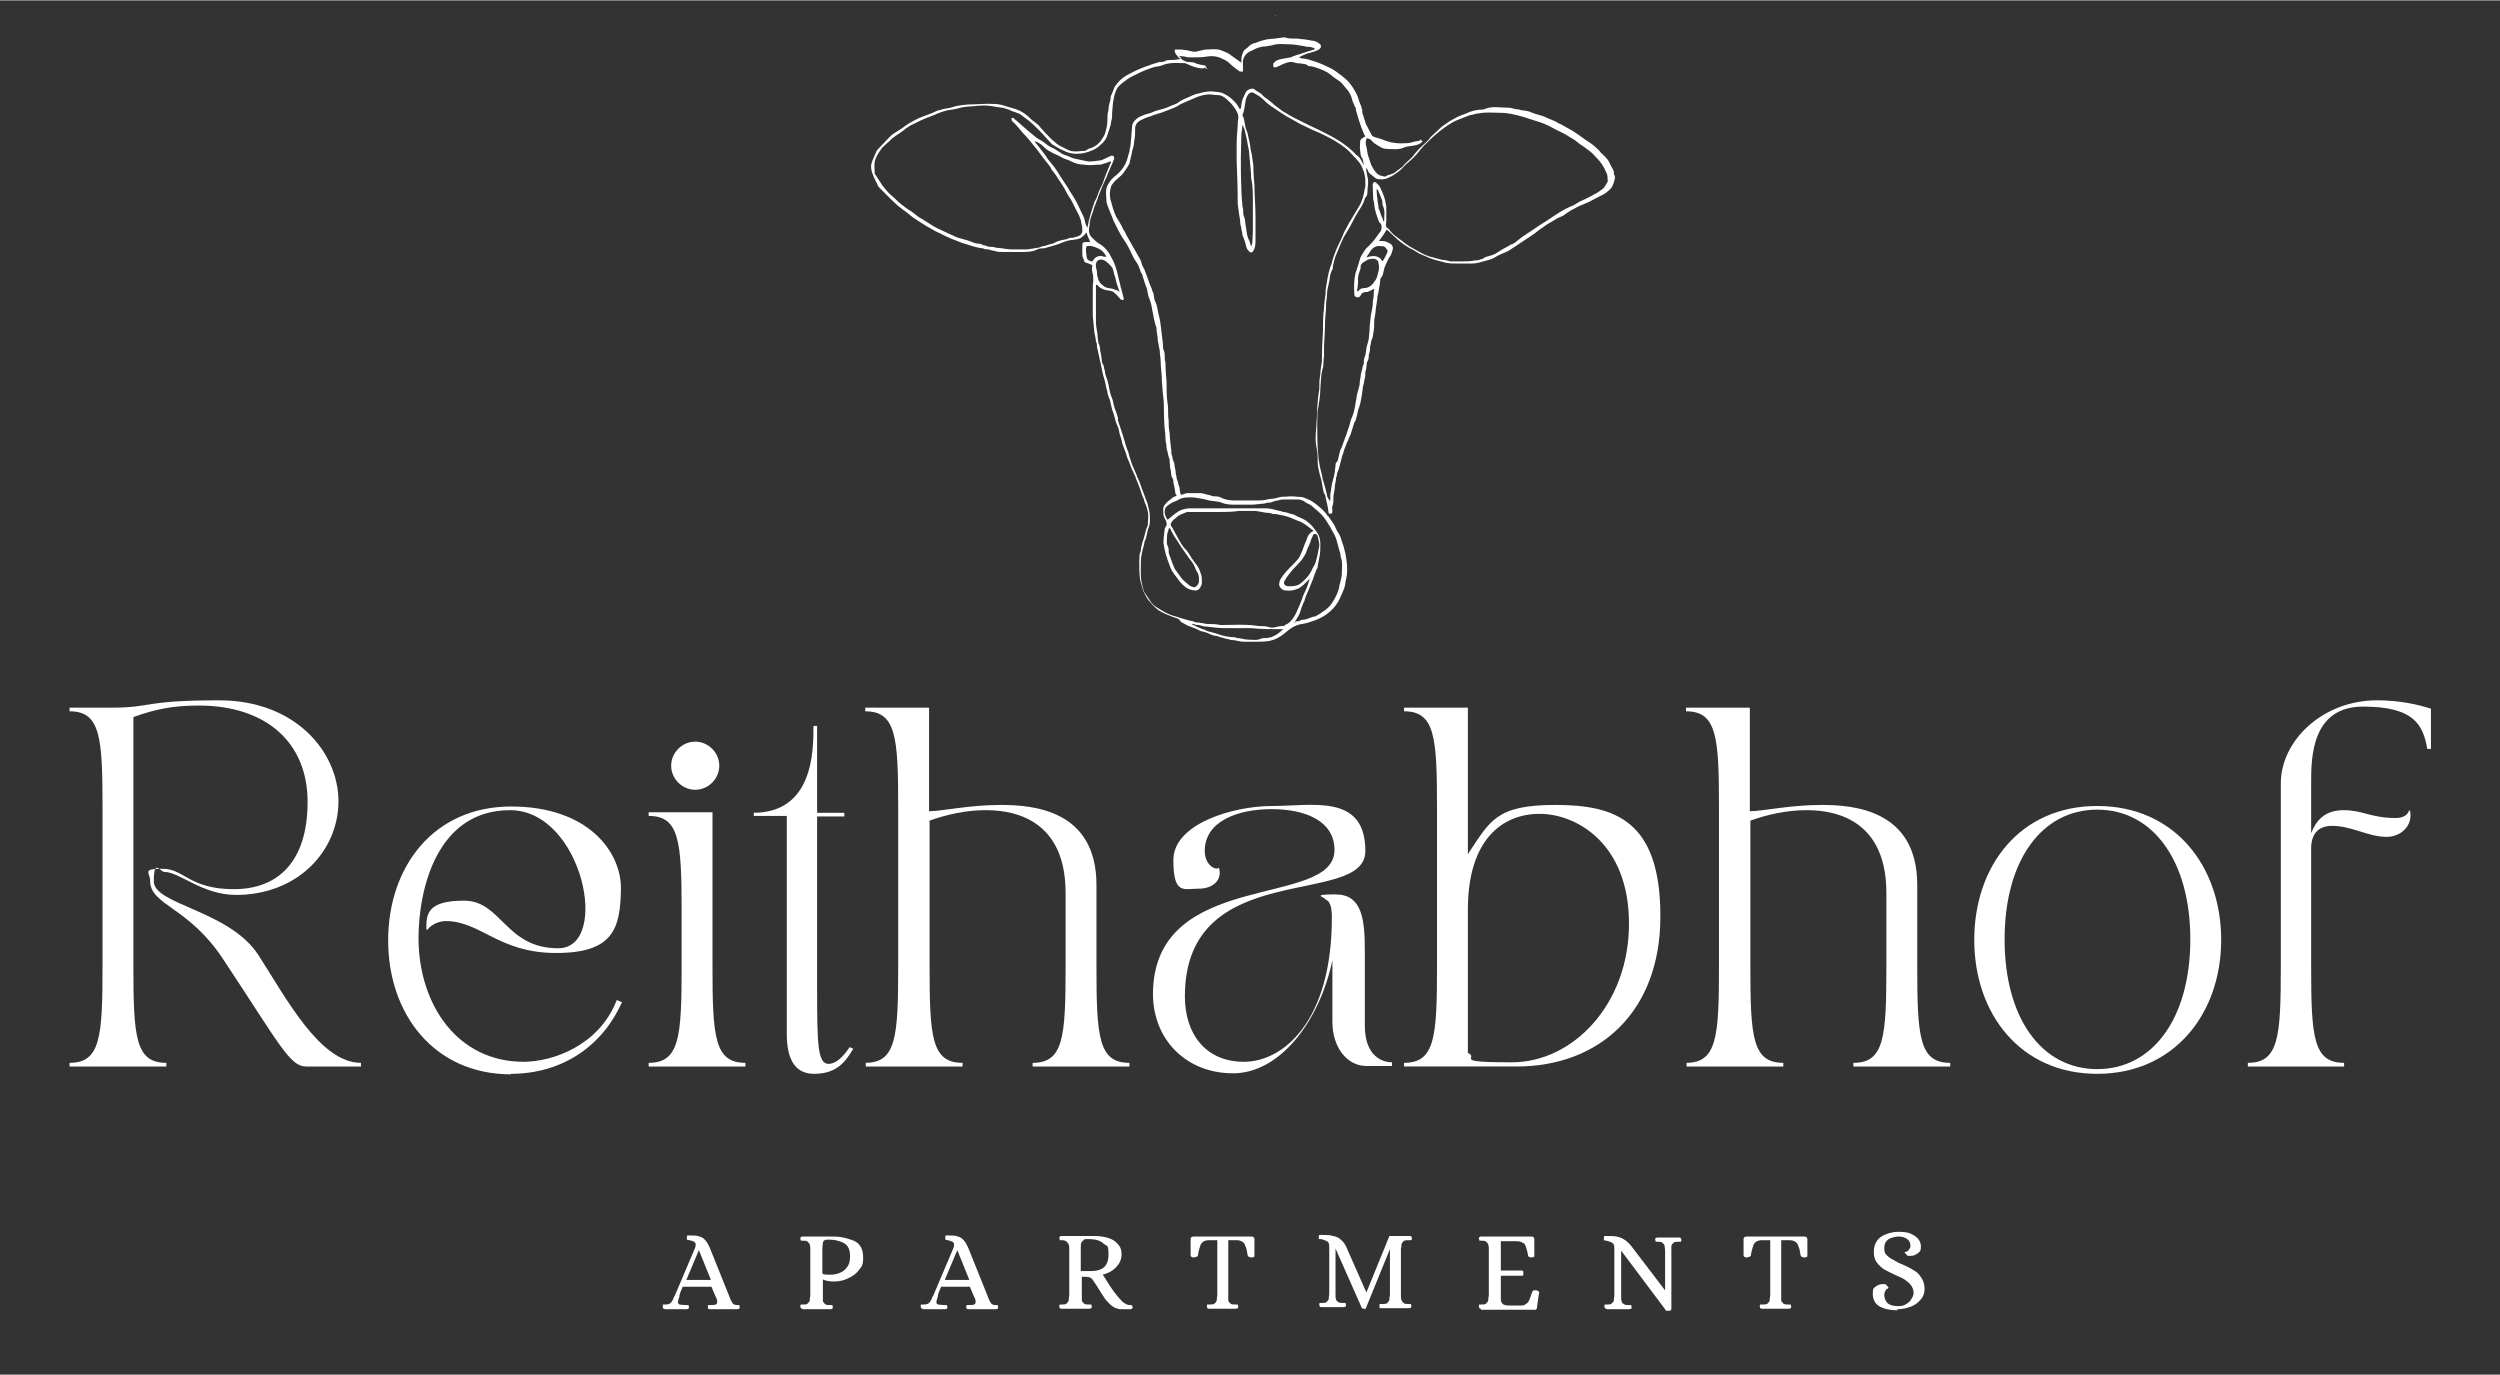
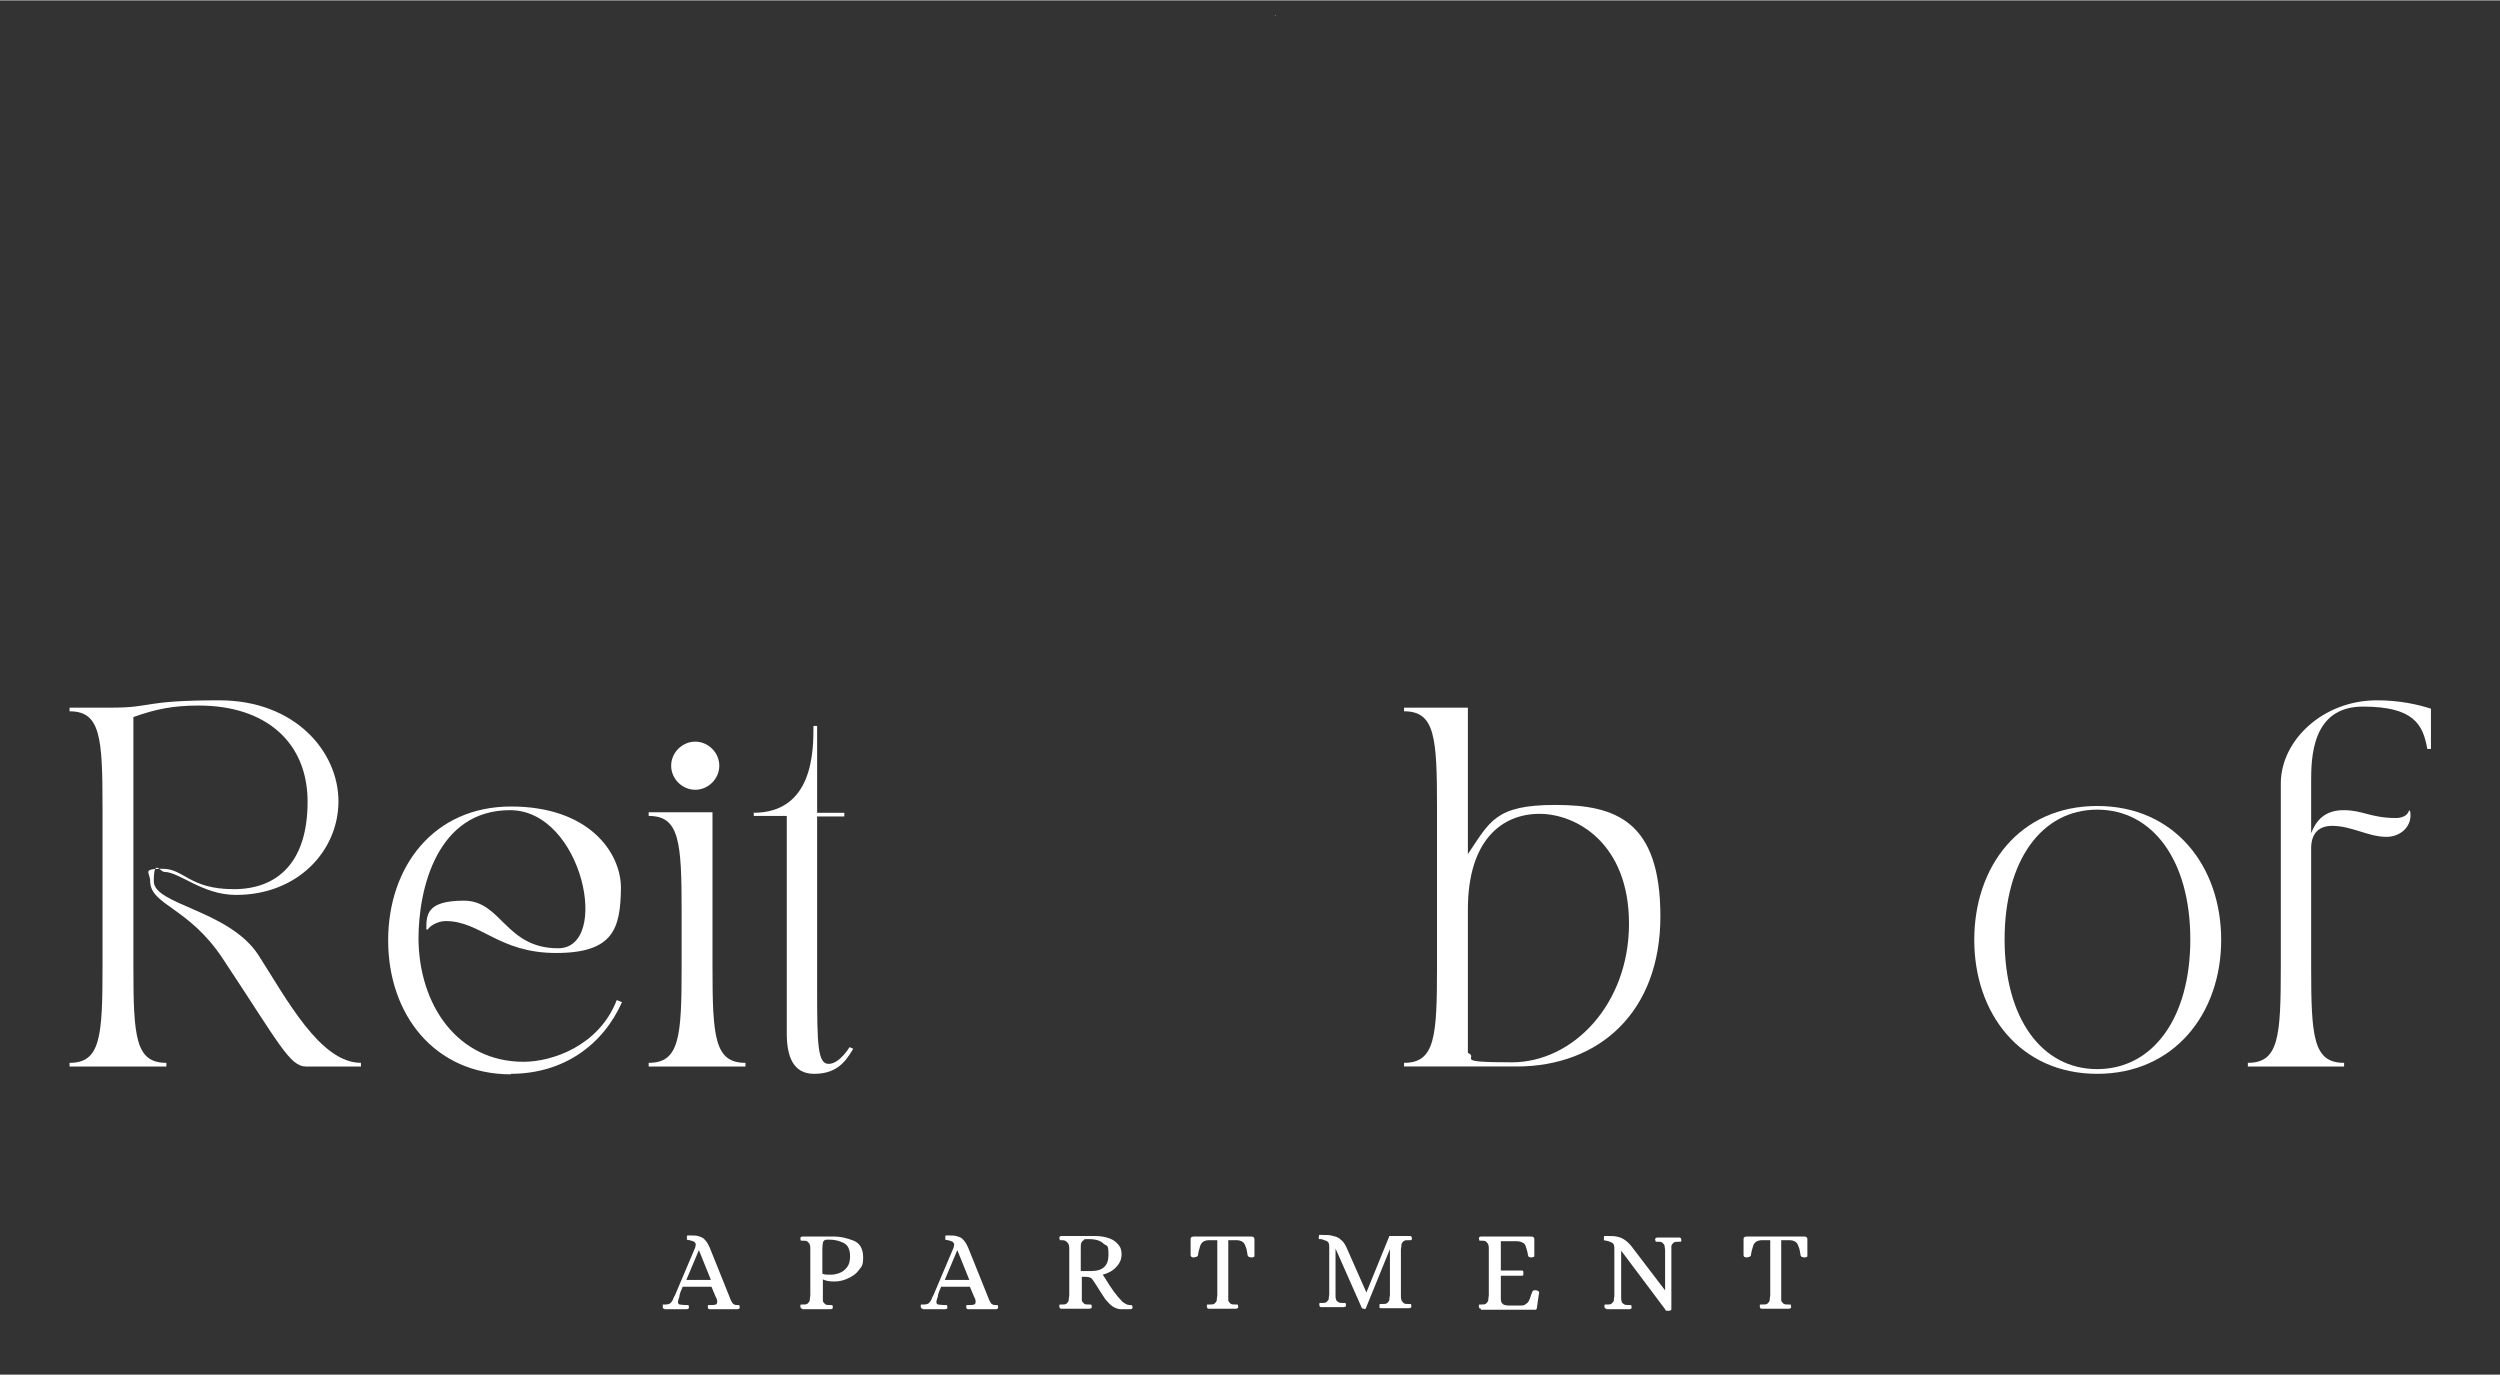
<svg xmlns="http://www.w3.org/2000/svg" version="1.1" viewBox="0 0 477.9 262.7" width="260" height="143">
  <rect x="0" y="0" width="477.9" height="262.7" fill="#333333" stroke="none" />
  <defs>
    <style>
      .cls-1 {
        fill: none;
      }

      .cls-2 {
        clip-path: url(#clippath-1);
      }

      .cls-3 {
        fill: #fff;
      }

      .cls-4 {
        fill: #697b4b;
      }

      .cls-5 {
        clip-path: url(#clippath);
      }
    </style>
    <clipPath id="clippath">
      <rect class="cls-1" x="243.4" y="2.6" width=".5" height=".5" />
    </clipPath>
    <clipPath id="clippath-1">
      <path class="cls-1" d="M243.9,2.8v.2h-.2v-.2h.2Z" />
    </clipPath>
  </defs>
  <g>
    <g id="Ebene_1">
      <g class="cls-5">
        <g class="cls-2">
          <path class="cls-4" d="M239.4-1.3h8.5V7.2h-8.5V-1.3Z" />
        </g>
      </g>
      <path class="cls-3" d="M13.4,203.8h18.4v-.7c-5.9,0-6.3-4.9-6.3-18.4v-47.7c4.2-1.5,7.5-2.2,12.5-2.2,12.8,0,20.8,7,20.8,18.4s-5.6,16.7-14.1,16.7-9.5-3.9-13.6-3.9-2.4.7-2.4,2.3c0,4.7,7.3,4.9,13.9,14.9,10.8,16.3,12.8,20.6,15.9,20.6h10.5v-.7c-7.8,0-14.2-12.2-19.6-20.6-5.6-8.6-20-9.6-20-14.1s1.2-1.8,2-1.8c2.9,0,7.3,4.4,13.7,4.4,11.9,0,19.6-8.5,19.6-17.9s-8.2-19.3-22.8-19.3-12.8,1.4-20.4,1.4h-8.2v.7c5.9,0,6.3,4.9,6.3,18.4v30.4c0,13.5-.4,18.4-6.3,18.4v.7h0Z" />
      <path class="cls-3" d="M97.6,205.2c10.2,0,17.7-5.6,21.3-13.7l-1-.4c-3.4,8.8-12.4,11.8-17.8,11.8-12.6,0-20-10.8-20.1-23.5,0-9.7,3.6-24.6,17.5-24.6s19.3,26.4,9.2,26.4-10.8-9.1-18-9.1-7.2,2.7-7.2,5.5h.3c.2-.5,1.7-1.6,3.4-1.6,6.7,0,10.1,6.1,21.1,6.1s12.3-4.7,12.4-12.4c0-6.9-6.2-15.6-21-15.6s-23.5,11.5-23.5,25.6,8.8,25.6,23.5,25.6h0Z" />
      <path class="cls-3" d="M142.5,203.8v-.7c-5.9,0-6.3-4.9-6.3-18.4v-29.5h-12.2v.7c5.9,0,6.3,4.9,6.3,18.4v10.4c0,13.5-.4,18.4-6.3,18.4v.7h18.5ZM128.3,146.3c0,2.5,2.1,4.6,4.6,4.6s4.6-2.1,4.6-4.6-2.1-4.6-4.6-4.6-4.6,2.1-4.6,4.6Z" />
      <path class="cls-3" d="M144.1,155.2v.7h6.3v41.6c0,4.5,1.3,7.7,5.2,7.7s5.8-1.8,7.5-4.8l-.7-.3s-1.9,3.2-4,3.2-2.2-3.7-2.2-14.4v-32.9h5.2v-.7h-5.2v-16.6h-.7c0,4.7,0,16.6-11.5,16.6h0Z" />
-       <path class="cls-3" d="M165.5,203.1v.7h18.5v-.7c-5.9,0-6.3-4.9-6.3-18.4v-27.9c3.3-1.2,7.1-2,10.6-2s15.4.4,15.4,15.8v14.1c0,13.5-.4,18.4-6.3,18.4v.7h18.5v-.7c-5.9,0-6.3-4.9-6.3-18.4v-15.6c0-14.4-12.2-15.3-18.3-15.3s-11.2,1.2-13.7,1.2v-19.8h-12.2v.7c5.9,0,6.3,4.9,6.3,18.4v30.4c0,13.5-.4,18.4-6.3,18.4h.1Z" />
-       <path class="cls-3" d="M220.4,189.9c0,8.8,6.4,15.2,15.3,15.2s16.5-9.8,19-21.6v11.7c0,5.1,2.9,8.5,6.5,8.5h4.9v-.7c-1.9,0-5.2-1.2-5.2-7v-14.4c0-6.1-.6-10.7-5.6-10.7s-1.9.5-1.9,1c1,.3,1.2,1.9,1.2,3.4,0,20-9.4,27.6-16.8,27.6s-11.3-5.4-11.3-12.5c0-26.8,34.5-16.8,34.5-27.8s-10.1-8.6-17.8-8.6-18.9,3.5-18.9,10.3,2,5.5,4.9,5.5,4.5-1.9,3.8-4c-.6.6-2.7-.5-2.7-3.2,0-5.7,6.3-8,12.8-8s12,2.3,12,7.8c0,11.3-34.7,3.4-34.7,27.6h0Z" />
      <path class="cls-3" d="M289.9,203.8c15.8,0,27.5-10.4,27.5-28.7s-8.6-21.3-20.1-21.3-12.5,3.2-16.7,9.4v-28h-12.2v.7c5.9,0,6.3,4.9,6.3,18.4v30.4c0,13.5-.4,18.4-6.3,18.4v.7h21.5ZM280.6,173.8c0-13.5,6.7-18.3,13.7-18.3s17.1,5.6,17.1,21-10.7,26.5-22.4,26.5-6.1-.8-8.4-1.8v-27.4h0Z" />
-       <path class="cls-3" d="M322.4,203.1v.7h18.5v-.7c-5.9,0-6.3-4.9-6.3-18.4v-27.9c3.3-1.2,7.1-2,10.6-2s15.4.4,15.4,15.8v14.1c0,13.5-.4,18.4-6.3,18.4v.7h18.5v-.7c-5.9,0-6.3-4.9-6.3-18.4v-15.6c0-14.4-12.2-15.3-18.3-15.3s-11.2,1.2-13.7,1.2v-19.8h-12.2v.7c5.9,0,6.3,4.9,6.3,18.4v30.4c0,13.5-.4,18.4-6.3,18.4h0Z" />
      <path class="cls-3" d="M400.9,205.2c14.7,0,23.7-11.5,23.7-25.6s-8.9-25.6-23.7-25.6-23.5,11.5-23.5,25.6,8.8,25.6,23.5,25.6ZM383.2,179.5c0-15.1,7.1-24.8,17.7-24.8s17.8,9.7,17.8,24.8-7.2,24.8-17.8,24.8-17.7-9.7-17.7-24.8Z" />
      <path class="cls-3" d="M429.6,203.8h18.5v-.7c-5.9,0-6.3-4.9-6.3-18.4v-22.6c0-3,1.6-4.3,4-4.3,3.7,0,6.7,2,10.2,2.1,2.9.1,5.3-2.1,4.7-5h-.2c-.3,1-1.4,1.4-2.5,1.4-4.8,0-6.3-1.5-10-1.5s-5.3,2.1-6.2,4.4v-9.8c0-4.6.1-14.4,9.9-14.4s11.5,3.5,12.3,8.1h.7v-7.7c-2.5-.8-6-1.6-10.3-1.6-10.4,0-18.4,7.7-18.4,15.9v35c0,13.5-.4,18.4-6.3,18.4v.7h-.1Z" />
      <path class="cls-3" d="M127,250.1c0,0-.2,0-.3-.1,0,0,0-.2,0-.3,0-.2,0-.4,0-.4h.5c.4,0,.8-.1,1-.3s.4-.5.5-.8.2-.5.3-.6l3.9-9.2c0-.2.1-.4.1-.5,0-.3-.1-.4-.3-.6-.2-.1-.5-.2-.9-.3-.3,0-.4-.1-.5-.1v-.4c0-.2,0-.3.1-.4h.5c.8,0,1.3,0,1.8.2.4.1.8.3,1.1.7.3.3.6.8.9,1.5l3.7,9.2c.2.6.4,1,.6,1.3.2.3.5.4.9.4h.4s.1.2.1.4,0,.2-.1.3c0,0-.2.1-.3.1h-5.3c-.1,0-.2,0-.3-.1,0,0-.1-.2-.1-.3,0-.2,0-.3.1-.4h.3c.5,0,.9,0,1.1-.1.2,0,.3-.3.3-.5s0-.5-.3-1l-.8-1.9h-5.5c-.4.9-.6,1.5-.6,1.6v.2c-.2.6-.3.9-.3,1.1,0,.3.1.4.3.5.2,0,.6.1,1.3.1h.4s.1.2.1.4,0,.2-.1.3c0,0-.2.1-.3.1h-4.6.3ZM131.2,244.6h4.7l-2.3-5.7h0l-2.4,5.7Z" />
      <path class="cls-3" d="M153.4,250.1c-.1,0-.2,0-.3-.1,0,0-.1-.2-.1-.3,0-.2,0-.4.1-.4h.4c.4,0,.7,0,.9-.2s.3-.3.4-.6c0-.2,0-.5.1-.9v-8.8c0-.4,0-.7-.1-.9,0-.2-.2-.4-.4-.6-.2-.2-.5-.2-.9-.2h-.4s-.1-.2-.1-.4,0-.2.1-.3c0,0,.2-.1.3-.1h6c1.3,0,2.5.3,3.8.8,1.2.5,1.8,1.6,1.8,3.2s-.3,1.7-.8,2.4-1.2,1.2-2.1,1.6c-.8.4-1.7.6-2.6.6s-1.6-.1-2.2-.4v4.1c0,.2.2.4.4.6.2.2.5.2,1,.2h.4s.1.2.1.4,0,.2-.1.3c0,0-.2.1-.3.1h-5.4,0ZM158.8,243.6c.5,0,1.1-.1,1.6-.3.6-.2,1.1-.6,1.5-1.1s.6-1.2.6-2.1c0-1.3-.4-2.2-1.3-2.6-.8-.4-1.7-.6-2.6-.6s-.7,0-.9.1c-.2,0-.3.2-.4.5,0,.2-.1.6-.1,1.1v4.8c.3.2.9.2,1.6.2h0Z" />
      <path class="cls-3" d="M176.4,250.1c-.1,0-.2,0-.3-.1,0,0-.1-.2-.1-.3,0-.2,0-.4.1-.4h.5c.4,0,.8-.1,1-.3s.4-.5.5-.8.2-.5.3-.6l3.9-9.2c0-.2.1-.4.1-.5,0-.3-.1-.4-.3-.6-.2-.1-.5-.2-.9-.3-.3,0-.4-.1-.5-.1v-.4c0-.2,0-.3.1-.4h.5c.8,0,1.3,0,1.8.2.4.1.8.3,1.1.7.3.3.6.8.9,1.5l3.7,9.2c.2.6.4,1,.6,1.3.2.3.5.4.9.4h.4s.1.2.1.4,0,.2-.1.3c0,0-.2.1-.3.1h-5.3c-.1,0-.2,0-.3-.1,0,0-.1-.2-.1-.3,0-.2,0-.3.1-.4h.3c.5,0,.9,0,1.1-.1.2,0,.3-.3.3-.5s0-.5-.3-1l-.8-1.9h-5.5c-.4.9-.6,1.5-.6,1.6v.2c-.2.6-.3.9-.3,1.1,0,.3.1.4.3.5.2,0,.6.1,1.3.1h.4s.1.2.1.4,0,.2-.1.3c0,0-.2.1-.3.1h-4.6.3ZM180.6,244.6h4.7l-2.3-5.7h0l-2.4,5.7Z" />
      <path class="cls-3" d="M202.9,250.1c-.1,0-.2,0-.3-.1,0,0-.1-.2-.1-.3,0-.2,0-.4.1-.4h.4c.4,0,.7,0,.9-.2s.3-.3.4-.6c0-.2,0-.5.1-.9v-8.8c0-.4,0-.7-.1-.9,0-.2-.2-.4-.4-.6-.2-.2-.5-.3-.9-.3h-.4s0-.2-.1-.4c0-.1,0-.2.1-.3,0,0,.2-.1.3-.1h6.4c1.1,0,2.1.2,2.9.5.8.3,1.3.8,1.7,1.3s.5,1.1.5,1.8-.3,1.6-1,2.3c-.6.7-1.5,1.2-2.6,1.5l.4.6c.6,1,1.2,1.9,1.7,2.6.5.7,1.1,1.4,1.7,2,.4.3.9.6,1.3.6h.2c.1,0,.2,0,.3.1,0,0,.1.2.1.3s0,.2-.1.3c0,0-.2.1-.3.1h-2c-.6-.1-1.1-.3-1.5-.6s-.8-.7-1.3-1.3c-.4-.6-1-1.5-1.8-2.8l-.4-.6c-.2-.3-.4-.6-.6-.7s-.6-.2-1.1-.2h-.6v4.5c0,.2.2.4.4.6.2.2.5.2,1,.2h.4s.1.2.1.4,0,.2-.1.3c0,0-.2.1-.3.1h-5.4,0ZM208.6,242.9c2.2,0,3.3-1,3.3-3.1s-.3-1.6-.9-2.1c-.6-.6-1.5-.9-2.8-.9s-.8,0-1,.2c-.2,0-.4.3-.5.5s-.1.6-.1,1.1v4.3h2Z" />
      <path class="cls-3" d="M231.1,250.1c-.1,0-.2,0-.3-.1,0,0-.1-.2-.1-.3,0-.2,0-.4.1-.4h.4c.4,0,.8,0,1-.2s.3-.3.4-.6c0-.2,0-.5.1-.9v-10.6h-1.5c-.5,0-.9.1-1.2.3s-.5.5-.6.9-.3.9-.4,1.7c0,.1-.1.2-.3.3-.2,0-.3.1-.5.1s-.2,0-.4-.1c-.1,0-.2-.2-.2-.3v-3.1c0-.4.3-.5.7-.5h10.9c.4,0,.6.2.6.5v3.1c0,.1,0,.3-.1.3s-.2.1-.4.1-.3,0-.5-.1c-.2,0-.2-.2-.3-.3-.1-.7-.2-1.3-.4-1.7-.1-.4-.3-.7-.6-.9s-.7-.3-1.2-.3h-1.5v11.5c0,.2.2.4.4.6.2.2.5.2,1,.2h.4s.1.2.1.4,0,.2-.1.3c0,0-.2.1-.3.1h-5.4.2Z" />
      <path class="cls-3" d="M260.8,250.1c-.2,0-.4,0-.5-.2l-5-11.3h0v8.8c0,.4,0,.7.1.9,0,.2.2.4.4.5.2.2.5.2,1,.2h.4s.1.2.1.4,0,.2-.1.3c0,0-.2.1-.3.1h-4.3c-.1,0-.2,0-.3-.1,0,0-.1-.2-.1-.3,0-.2,0-.4.1-.4h.4c.4,0,.7,0,.9-.2s.3-.3.4-.5c0-.2,0-.5.1-.9v-8.8c0-.5,0-.8-.1-1,0-.2-.3-.4-.5-.5-.2,0-.5-.2-.9-.3h-.3c-.1,0-.2,0-.2-.1v-.3c0-.1,0-.3.1-.4h.5c.9,0,1.6,0,2.1.2.6.1,1.1.3,1.5.7.4.3.8.8,1.1,1.5l3.8,8.6h0l4.4-10.8h3.9c.1,0,.2,0,.3.1,0,0,.1.2.1.3,0,.2,0,.4-.2.4h-.4c-.4,0-.8,0-1,.2s-.3.3-.4.6c0,.2,0,.5-.1.9v8.8c0,.4,0,.7.1.9,0,.2.2.4.4.6.2.2.5.2,1,.2h.4s.1.2.1.4,0,.2-.1.3c0,0-.2.1-.3.1h-5.4c-.1,0-.2,0-.3-.1v-.3c0-.2,0-.4.1-.4h.4c.4,0,.8,0,1-.2s.3-.3.4-.6c0-.2,0-.5.1-.9v-8.8h0l-4.6,11.3c0,.1-.2.2-.4.2h.1Z" />
      <path class="cls-3" d="M283.1,250.1c-.1,0-.2,0-.3-.1,0,0-.1-.2-.1-.3,0-.2,0-.4.1-.4h.4c.4,0,.7,0,.9-.2.2-.2.3-.3.4-.6,0-.2,0-.5.1-.9v-8.8c0-.4,0-.7-.1-.9,0-.2-.2-.4-.4-.6-.2-.2-.5-.2-.9-.2h-.4s0-.2-.1-.4c0-.1,0-.2.1-.3,0,0,.2-.1.3-.1h9.6c.4,0,.6.2.6.5v3.1c0,.1,0,.3-.1.3s-.3.1-.4.1c-.2,0-.3,0-.5-.1-.1,0-.2-.2-.2-.3-.1-.7-.3-1.3-.4-1.6-.1-.4-.3-.7-.6-.8-.3-.2-.7-.3-1.2-.3h-3v5.6h4c.1,0,.2,0,.3.2v.7s-.1.1-.3.1h-4v4.2c0,.3,0,.6.1.8,0,.2.2.3.4.5.2.1.6.2,1.1.2h2c.5,0,.9,0,1.2-.3.3-.2.5-.4.6-.7.2-.3.3-.9.6-1.6.1-.3.4-.4.8-.3.2,0,.3.1.4.2.1,0,.2.2.1.3l-.4,2.8c0,.2-.1.3-.2.4h-10.5v-.2Z" />
      <path class="cls-3" d="M307.1,250.1c-.1,0-.2,0-.3-.1,0,0-.1-.2-.1-.3,0-.2,0-.4.1-.4h.4c.4,0,.7,0,.9-.2.2-.2.3-.3.4-.5,0-.2,0-.5.1-.9v-8.8c0-.4,0-.8-.1-1,0-.2-.3-.4-.5-.5s-.5-.2-.9-.3c-.3,0-.4-.1-.5-.1v-.4c0-.2,0-.3.1-.4h.5c.9,0,1.6,0,2.2.2.5.1,1,.4,1.4.7s.9.8,1.4,1.5l6.1,8h0v-7.6c0-.4-.1-.7-.1-.9s-.2-.4-.4-.6c-.2-.2-.5-.2-.9-.2h-.4s0-.2-.1-.4c0-.1,0-.2.1-.3,0,0,.2-.1.3-.1h4.2c.1,0,.2,0,.3.1,0,0,.1.2.1.3,0,.2,0,.4-.1.4h-.4c-.4,0-.8,0-1,.2s-.3.3-.4.6v12.1c0,.2-.2.3-.6.3s-.5,0-.6-.3l-8.4-11.2h0v8.8c0,.4,0,.7.1.9,0,.2.2.4.4.5.2.2.5.2,1,.2h.4s.1.2.1.4,0,.2-.1.3c0,0-.2.1-.3.1h-4.4Z" />
      <path class="cls-3" d="M336.8,250.1c-.1,0-.2,0-.3-.1,0,0-.1-.2-.1-.3,0-.2,0-.4.1-.4h.4c.4,0,.8,0,1-.2s.3-.3.4-.6c0-.2,0-.5.1-.9v-10.6h-1.5c-.5,0-.9.1-1.2.3-.3.2-.5.5-.6.9s-.3.9-.4,1.7c0,.1-.1.2-.3.3-.2,0-.3.1-.5.1s-.2,0-.4-.1c-.1,0-.2-.2-.2-.3v-3.1c0-.4.3-.5.7-.5h10.9c.4,0,.6.2.6.5v3.1c0,.1,0,.3-.1.3s-.2.1-.4.1-.3,0-.5-.1c-.2,0-.2-.2-.3-.3-.1-.7-.2-1.3-.4-1.7-.1-.4-.3-.7-.6-.9-.3-.2-.7-.3-1.2-.3h-1.5v11.5c0,.2.2.4.4.6.2.2.5.2,1,.2h.4s.1.2.1.4,0,.2-.1.3c0,0-.2.1-.3.1h-5.4.2Z" />
-       <path class="cls-3" d="M362.8,250.4c-1.6,0-2.8-.3-3.6-.8-.8-.5-1.2-1.3-1.2-2.4s.2-1,.5-1.3c.4-.3.8-.5,1.4-.5s.6,0,.8.3c.2.2.3.3.3.4s0,0-.2.2c-.2,0-.3.2-.4.4s-.2.4-.2.7c0,.7.2,1.2.6,1.6.4.4,1.1.6,2,.6s1.1-.1,1.6-.4c.5-.3.8-.6,1-1,.3-.4.4-.8.4-1.2s-.2-1-.5-1.4-.7-.7-1.1-1-1.1-.6-1.8-.9c-.9-.4-1.6-.8-2.2-1.1-.5-.3-1-.8-1.4-1.3s-.6-1.2-.6-2c0-1.3.4-2.2,1.3-2.9.9-.6,2.1-1,3.5-1s2.1.2,2.9.7,1.3,1.2,1.3,2.1-.2,1-.6,1.3-.8.5-1.4.5-.6,0-.8-.3c-.2-.2-.3-.3-.3-.4s0,0,.3-.1c.2,0,.4-.2.5-.4.2-.2.3-.4.3-.7,0-.6-.2-1-.6-1.3s-1-.5-1.6-.5-1.6.2-2.1.6c-.5.4-.7.9-.7,1.6s.1,1,.4,1.3.7.7,1.4,1c.5.3,1,.6,1.6.8.9.4,1.7.8,2.3,1.2.6.3,1,.8,1.4,1.4.4.6.6,1.3.6,2.1s-.2,1.4-.7,2-1.1,1.1-1.9,1.4c-.8.3-1.7.5-2.6.5v.2Z" />
-       <path class="cls-3" d="M225.4,11.1c-.3-.6-1-.9-.8-1.7h1.3c.2,0,.4.1.6.1.7,0,1.4.4,2.1.3.6-.1,1.2-.3,1.8-.4,1,0,1.9-.2,2.9.1.5.2,1.1.4,1.6.7.7.5,1.4,1,2.1,1.5,0,0,.1,0,.3.2v-.6c0-.6.2-1.2.5-1.7.2-.3.7-.5.9-.8.4-.4.9-.6,1.4-.7.5-.2,1-.4,1.5-.5.9-.3,1.9-.2,2.8-.4.5,0,1.1-.3,1.6,0,.9.2,1.8,0,2.7.2.7,0,1.4.2,2.1.3.5,0,.9.2,1.3.5.6.3.5.9,0,1.2s-1,.4-1.6.6c-.4.1-.8.2-1.2.4-.3.1-.6.3-1,.5.2,0,.4.2.6.2.4,0,.8.1,1.2.2.2,0,.4.2.7.2.5.2,1,.3,1.4.5.6.2,1.2.5,1.8.8.5.2,1,.5,1.4.8.6.4,1.2.9,1.8,1.4s1.1,1.2,1.5,1.8c.4.7.8,1.3,1,2.1.1.4.3.9.5,1.3,0,.3.2.5.2.8s0,.7.2,1c.1.5.3.9.4,1.3,0,.2.2.5.3.7.3.6.6,1.2.9,1.7,0,.2.3.3.5.4.5.2,1.1.3,1.6.5,1.5.7,3.1.8,4.6.7.7,0,1.3-.3,2-.4.2,0,.5,0,.6-.3.1.1.3.2.4.3,0,0,0,.2-.1.2-.5.5-1.2.6-1.8.7-.6.1-1.2.1-1.8.4-1,.4-2,.2-3,.2s-1.5-.5-2.2-.9c-.4-.2-.7-.6-1-.9-.2-.1-.5-.2-.7-.3-.3.6-.3,1.1-.1,1.7.1.3.1.7.2,1.1,0,.4.2.7.3,1.1.2.5.3,1.1.6,1.6.4.7.8,1.4,1.6,1.7.4,0,.8.4,1.2,0,.4-.2.8-.2,1.1-.4.3,0,.5-.3.8-.5.4-.3.7-.5,1.1-.8.2-.2.3-.4.5-.6.4-.4.8-.7,1.2-1.1.4-.4.7-.9,1.1-1.3.4-.5.9-.9,1.3-1.3.3-.3.7-.6,1-1,.1-.1.2-.3.3-.4.4-.4.9-.8,1.3-1.2.4-.4.8-.8,1.3-1.1.2-.2.5-.3.7-.5.4-.3.9-.5,1.4-.8.6-.4,1.4-.6,2.1-.9.8-.4,1.6-.6,2.5-.7.4,0,.8,0,1.2-.2,1.3-.5,2.6-.2,3.9-.2s1.2.2,1.9.3c.4,0,.7.1,1.1.2.6.1,1.2.1,1.8.4.7.3,1.5.5,2.2.7.7.3,1.4.6,2.1.9.5.2.9.5,1.4.7.5.3,1.1.6,1.6.9.4.2.9.5,1.3.8.8.5,1.5,1.1,2.3,1.6.4.3.8.5,1.1.8.3.3.7.6,1,.9,0,0,.1.2.2.3.4.4.8.7,1.2,1.2.3.3.5.7.7,1.1.2.5.5.9.7,1.4v.4c0,.2.1.3.2.5v.4c-.1.4-.2.9-.4,1.3-.2.6-.7,1-1.2,1.4s-1.2.7-1.8,1c-.5.3-1,.5-1.5.8-.6.3-1.2.5-1.9.8-.6.3-1.1.6-1.7.9-.5.3-.9.6-1.3.9-.3.2-.7.3-1.1.5-.3.2-.7.4-1,.6-.5.3-1.1.6-1.6,1-.6.4-1.3.9-1.9,1.4-.6.4-1.2.8-1.8,1.2-.7.5-1.4.9-2.1,1.4-.5.3-1,.7-1.5.9-.7.3-1.5.6-2.1,1s-1.2.5-1.9.7c-.8.2-1.6.5-2.4.5s-2,0-3,0-1.8,0-2.7-.3c-.8-.2-1.6-.4-2.4-.7-.7-.3-1.4-.6-2.1-.9-.5-.3-1-.6-1.5-.9-.2,0-.4-.2-.6-.3-1-.6-1.9-1.3-2.7-2.1-.4-.4-.9-.8-1.4-1.3-.4.7-.9,1.4-1.5,2.2h.7c.6,0,1.1.3,1.6.6.2.2.5.6.3,1.1-.1.4-.2.8-.4,1.1-.4.5-.6,1.1-.9,1.7-.2.4-.3.8-.4,1.2s-.1.9-.5,1.3c-.2.2-.1.5-.2.8,0,.4-.1.8-.2,1.3,0,.5-.2,1-.3,1.5h0c0,.8-.2,1.5-.3,2.3,0,.7-.2,1.5-.3,2.2v.2c0,.8,0,1.6-.2,2.4,0,.5-.2,1-.4,1.5,0,.3-.1.7-.2,1,0,.5,0,.9-.2,1.4-.1.5,0,1-.3,1.4-.2.3-.1.7-.2,1.1,0,.3-.1.6-.2.9,0,.5,0,1.1-.2,1.6,0,.5-.2.9-.3,1.4v.2c-.1.8-.2,1.6-.4,2.5-.1.6-.3,1.1-.5,1.7-.1.5-.2,1.1-.4,1.6,0,.3-.2.5-.3.7-.2.6-.4,1.3-.6,1.9-.1.4-.3.8-.5,1.2,0,.2-.2.5-.3.7-.2.6-.5,1.2-.7,1.9,0,.2-.1.4-.2.6-.2.8-.4,1.5-.6,2.3s-.3.7-.4,1.1c0,.3-.1.6-.2.9,0,.4-.1.9-.2,1.3,0,.7-.2,1.5-.3,2.2v.5c0,.5,0,.9-.2,1.4-.1.2,0,.6,0,.9,0,.5-.1.6-.7.5-.1-.7-.2-1.5-.4-2.2-.2-.6-.1-1.2-.5-1.7-.1-.2-.1-.5-.2-.8-.1-.6-.2-1.2-.3-1.7-.2-.7-.4-1.3-.5-1.9-.1-.5-.2-.9-.2-1.4,0-.9,0-1.9-.2-2.8-.3-1.3-.2-2.5-.1-3.7.1-1.1.1-2.2.2-3.3,0-.6,0-1.1.1-1.7,0-.9.2-1.7.3-2.6h0c0-1,0-1.9.2-2.8,0-.8.2-1.7.3-2.5v-.4c0-1.8.1-3.6.2-5.3,0-1.5,0-3,.2-4.4,0-.9.2-1.9.3-2.8v-.4c0-.7.2-1.4.3-2.1,0-.3.1-.7.2-1,0-.4.2-.8.3-1.2,0-.3.2-.6.3-.9.1-.5.3-1,.4-1.4.2-.6.4-1.1.6-1.6.3-.6.6-1.3.9-1.9.2-.4.3-.8.5-1.2.3-.6.6-1.1.9-1.7.3-.5.6-1,.9-1.5.4-.7.8-1.3,1.2-2,.2-.3.3-.6.4-.9.2-.4.3-.9.4-1.3.1-.5.2-1,.3-1.5v-1c0-.8-.2-1.6-.5-2.3-.2-.5-.5-1.1-.9-1.5-.3-.4-.7-.8-1.1-1.2-.4-.4-.7-.8-1.1-1.1-.3-.3-.6-.4-.9-.7-.5-.3-.9-.6-1.4-.9-.3-.2-.6-.3-.9-.5-.3-.1-.5-.3-.8-.4-.3-.2-.7-.3-1-.5-.5-.2-.9-.4-1.4-.6-.7-.3-1.4-.7-2.1-1-.4-.2-.8-.4-1.1-.6-.6-.3-1.2-.7-1.8-1-.8-.5-1.6-1-2.3-1.5-.5-.3-.9-.6-1.4-1-.4-.3-.8-.8-1.2-1.1-.5-.4-1.1-.7-1.6-1-.1,0-.4,0-.6.1-.5.4-.7,1-.8,1.5-.1.7-.2,1.5-.4,2.2,0,0,0,.1-.1.2,0,.2-.2.4,0,.6.1.1.2.4.2.6.2.7.2,1.4.5,2.1.3.6.3,1.3.5,1.9.1.3.1.7.2,1,0,.6.2,1.2.3,1.7.1.7.2,1.4.3,2.1v.2c0,1.2.1,2.4.2,3.6,0,1.9.2,3.9.2,5.8v4.6c0,.7,0,1.5-.5,2.2-.2.3-.5.2-.7,0-.7-.6-.6-1.4-.9-2.1-.1-.4-.3-.7-.4-1.1,0-.3-.1-.7-.2-1.1,0-.3-.1-.6-.2-.9,0-.6-.1-1.2-.2-1.7-.1-.7-.2-1.5-.3-2.2v-.4c0-2.6-.1-5.3-.2-7.9v-3c0-1.2.1-2.4.2-3.6,0-.5,0-.9.1-1.4.1-.7-.2-1.3-.6-1.9-.4-.6-.9-1.2-1.5-1.7-.5-.5-1.1-.9-1.9-.9s-1.2-.2-1.8-.1c-.6,0-1.3.2-1.9.4-.7.3-1.4.6-2.1.9-.6.3-1.3.5-1.8.9-.5.3-1.1.5-1.6.7-.6.2-1.2.5-1.9.7-.2,0-.4.1-.6.2-.3,0-.6.2-.9.3-.5.2-1,.3-1.4.5-.6.3-1.2.5-1.5,1.1-.1.2-.2.4-.2.7,0,.9,0,1.7-.2,2.6,0,.6-.2,1.3-.4,1.9,0,.3-.1.7-.2,1-.1.5-.2.9-.3,1.3-.2.4-.5.9-.8,1.3-.2.3-.4.6-.7.9-.3.3-.7.6-1,.9-.1,0-.3.3-.4.4-.2.3-.5.5-.6.9-.2.7-.3,1.3-.2,2,0,.4.2.8.3,1.2,0,.3.2.5.2.8.2.6.4,1.2.7,1.8.3.5.6,1,.9,1.5.2.4.4.9.7,1.3.2.5.5,1,.8,1.5s.6,1.1.9,1.6c.4.7.8,1.4,1.2,2.1.2.3.3.7.4,1.1.2.5.5.9.6,1.3.3.7.5,1.4.8,2.2.2.4.3.8.5,1.2,0,.3.2.5.3.8.1.6.1,1.2.4,1.7.4.9.4,1.8.7,2.8.2.8.3,1.7.4,2.6.1.8.2,1.7.3,2.5,0,.5,0,1,.2,1.4.3.7,0,1.5.3,2.2v.2c0,1.2.1,2.4.2,3.5,0,1.4,0,2.8.2,4.2.2,1,0,2.1.2,3.1,0,.8,0,1.7.2,2.5,0,1.1.2,2.2.3,3.3,0,.4,0,.8.2,1.2,0,.5.3,1,.4,1.4,0,.4.1.8.2,1.2,0,.4.1.9.2,1.3,0,.4.2.7.3,1,0,.4.2.8.3,1.1,0,.4.1.8.2,1.3.4,0,.8-.2,1.1-.3h2.7c.4,0,.9.2,1.3.3.4,0,.7.2,1.1.3.6,0,1.2,0,1.8.4.8.3,1.5.4,2.3.4,1.5,0,2.9,0,4.4,0s1.6-.2,2.4-.3h.1c.7,0,1.4-.3,2.1-.4h0c1,0,1.9-.2,2.9,0,.6,0,1.2,0,1.7.3.5.2,1,.4,1.4.7.5.3.9.7,1.4,1.1.4.3.7.7,1.1,1.1.1.2.2.4.4.5.4.5.7,1,1.1,1.6.3.5.5,1.2.9,1.7.4.6.5,1.2.7,1.8.3.7.4,1.4.6,2.1.2,1.2.4,2.4.3,3.6,0,.6-.2,1.2-.3,1.8,0,.5-.2,1.1-.4,1.6-.3.7-.6,1.3-.9,2-.2.3-.4.6-.6.9-.6.8-1.4,1.5-2.4,2.1-.5.3-1,.5-1.5.7s-1,.3-1.5.5c-.7.2-1.4.2-2.1.5-.5.2-1,.5-1.4.8-.7.6-1.4,1.2-2.2,1.6-1.3.7-2.6.7-3.9.7h-2.6c-.6,0-1.2-.2-1.8-.3-.4,0-.7,0-1.1-.2-.4,0-.8-.2-1.2-.3-.3,0-.6-.2-1-.3-.5,0-1-.2-1.4-.4-.4-.2-.7-.3-1.1-.4-.4,0-.9-.3-1.3-.5-.6-.2-1.2-.5-1.8-.7-.4-.2-.7-.4-1.1-.6-.1,0-.2-.2-.3-.3-.3-.5-.8-.5-1.3-.7s-1-.4-1.5-.6c-.6-.3-1.3-.6-1.8-1.1-.6-.5-1-1-1.5-1.6-.4-.5-.6-1.1-.9-1.6-.2-.5-.3-1.1-.5-1.6-.4-1.5-.3-3-.3-4.5s.2-1.2.3-1.8c0-.4.1-.7.2-1.1,0-.3.2-.6.3-1,.1-.5.3-1,.4-1.5.1-.4.2-.7.4-1.1h0c0-.6.1-1.1.1-1.6s0-1-.2-1.5c-.1-.5-.3-.9-.5-1.4-.1-.4-.2-.8-.4-1.1-.1-.4-.3-.8-.4-1.2-.1-.4-.3-.7-.4-1.1-.2-.4-.3-.8-.5-1.2,0-.2-.1-.4-.2-.5-.2-.4-.3-.8-.5-1.1-.2-.4-.3-.9-.5-1.3s-.3-.8-.5-1.2c0-.2-.1-.4-.2-.7-.2-.6-.5-1.3-.7-1.9,0-.3-.1-.6-.2-.9,0-.2-.2-.4-.2-.6-.2-.6-.2-1.3-.5-1.8-.4-.8-.5-1.7-.8-2.5-.3-.7-.4-1.5-.6-2.3-.2-.5-.4-1-.5-1.5,0-.3-.1-.6-.2-.8-.1-.6-.2-1.2-.4-1.8,0-.2-.2-.5-.2-.7-.2-.7-.3-1.5-.5-2.3,0-.3-.2-.6-.2-.9-.2-.8-.3-1.5-.5-2.3,0-.3,0-.7-.2-1,0-.6-.2-1.1-.3-1.7-.1-1.1-.2-2.1-.3-3.2v-4.8c0-.6,0-1.2.1-1.8,0-.6,0-1.2-.2-1.8-.1-.4,0-.9,0-1.3-.5-.2-.9-.4-1.3-.5,0,0-.2,0-.2-.2-.1-.4-.4-.8-.4-1.2v-1.7c0-.7.1-.8.8-.8h.7c-.2-.6-.5-1.1-.7-1.8,0,0-.1,0-.2.2-.2.2-.3.4-.5.5-.6.6-1.3.6-2,.7-.5,0-1,.2-1.4.3-.6.2-1.2.5-1.9.7s-1.4.4-2.1.6c-.5,0-1,0-1.5.3-.9.4-1.8.4-2.7.4s-.8,0-1.2,0c-.9,0-1.8,0-2.7,0-.4,0-.9,0-1.3-.2-.4,0-.9-.2-1.3-.3-.3,0-.7,0-1-.2-.5,0-1.1-.2-1.6-.3-.8-.2-1.5-.5-2.3-.7-.8-.3-1.5-.6-2.3-.9-.5-.2-1-.5-1.5-.7-.5-.3-1.1-.5-1.6-.8-.9-.5-1.8-1-2.7-1.6-.5-.3-1-.7-1.5-1-.4-.3-.7-.6-1.1-.9-.2-.2-.5-.3-.7-.5-.7-.5-1.4-1.1-2-1.7-.4-.4-.8-.8-1.2-1.2s-.8-.8-1.2-1.2-.4-.5-.5-.8c-.3-.6-.6-1.1-.8-1.7-.3-.7-.5-1.5-.3-2.2s.5-1.3.8-2c.1-.3.3-.7.6-.9.4-.5.9-.9,1.3-1.4.4-.4.7-.7,1.1-1.1.2-.2.5-.4.7-.5.5-.3.9-.6,1.4-.9.4-.3.8-.6,1.3-.9.2-.2.5-.2.7-.4.6-.3,1.1-.6,1.7-.8.7-.3,1.4-.5,2.1-.8.4-.2.8-.4,1.2-.5.2,0,.4-.1.7-.2.5-.1,1.1-.2,1.6-.3,1.1-.4,2.2-.5,3.3-.6,1.6,0,3.2-.2,4.9-.1.8,0,1.7.2,2.5.5.7.2,1.5.4,2.2.7.5.2,1,.5,1.5.9.4.3.7.6,1.1,1,.3.2.6.4.8.6.3.2.6.5.8.8.3.3.5.6.8.9.2.2.3.4.5.5.5.6,1.1,1.1,1.8,1.7.6.5,1.3.7,2,1.1.9.5,1.9.4,2.8.3.4,0,.8,0,1.1-.3.2-.2.5-.2.8-.3.9-.4,1.6-1,2.1-1.9.3-.4.5-.9.6-1.4.2-.7.3-1.4.3-2.1s0-1.2.2-1.8c0-.7.2-1.4.4-2.1,0-.3,0-.6.2-.9.2-.5.4-1,.6-1.5.3-.4.6-.8,1-1.2.6-.6,1.3-1,2.1-1.4.4-.2.8-.4,1.2-.6.7-.3,1.4-.6,2.1-.8.4-.2.8-.3,1.1-.4.3-.1.6-.2,1-.3.4,0,.8,0,1.1-.2.4-.2.8-.2,1.2-.2.6,0,1.2-.1,1.8-.2l-.3-.2ZM230.7,12.8c-.3,0-.5.2-.8.2-.5,0-1.1-.1-1.6-.3-.5-.1-1-.4-1.5-.6-.1,0-.2-.1-.3-.1-1.4,0-2.9-.2-4.3.4-.4.2-.9.2-1.4.3-.7.2-1.3.4-2,.7-.5.2-.9.4-1.3.6-.6.3-1.3.6-1.9,1-.4.3-.8.6-1.2.9-.3.3-.7.6-.9,1-.3.6-.5,1.3-.6,1.9-.2.9-.2,1.7-.3,2.6,0,.6,0,1.2-.2,1.8,0,.5-.2.9-.3,1.3s-.3.8-.4,1.2c-.2.8-.7,1.4-1.3,1.9-.5.5-1.1.9-1.7,1.1-.7.3-1.4.5-2.2.6-1,.1-2,0-3-.5-.5-.2-.9-.4-1.4-.7-.3-.2-.7-.4-1-.6-.4-.4-.7-.8-1.1-1.2-.5-.6-1-1.1-1.6-1.7-.5-.5-1-1-1.6-1.5-.5-.4-1.1-.8-1.6-1.2-.2-.2-.5-.3-.8-.4-.4-.2-1-.3-1.3-.5s-.7-.2-1.1-.4c-.4-.1-.8-.1-1.3-.2-.8-.1-1.6-.3-2.3-.3s-1.3,0-1.9.1c-1.1.1-2.2.1-3.2.4-.7.2-1.4.3-2.1.4-.9.2-1.7.5-2.6.9-.6.2-1.2.5-1.8.7-.7.3-1.3.6-1.9.9-.3.2-.7.3-1,.5-.5.3-1,.7-1.5,1.1-.4.3-.8.5-1.2.8-.3.2-.5.4-.8.6-.2.2-.3.4-.5.5-.4.4-.8.7-1.2,1.1-.3.4-.6.8-.9,1.3-.3.5-.5,1-.6,1.5-.1.6,0,1.2,0,1.8s0,.5.2.7c.3.5.6.9.9,1.4.4.7.9,1.2,1.4,1.8.4.5.9.8,1.4,1.3.4.4.8.8,1.2,1.1s.8.6,1.2.9c.3.2.5.3.8.5.4.3.8.6,1.3,1,.3.2.7.4,1,.6.6.4,1.3.8,1.9,1.2.5.3,1,.5,1.4.7.8.4,1.7.8,2.6,1.2.4.2.7.3,1.1.4.6.2,1.2.3,1.7.5.6.2,1.1.5,1.7.5s.7.2,1,.3c.3,0,.7.2,1,.3.5,0,1,0,1.5.2.9,0,1.9.3,2.8.3s1.9,0,2.8,0c.7,0,1.4-.2,2.2-.3.3,0,.7-.2,1-.3.5,0,1-.3,1.5-.4.4,0,.8-.3,1.3-.5s1-.3,1.5-.4c.3,0,.6-.2.9-.3.4,0,.8,0,1.1-.2.2,0,.4,0,.6-.2.4,0,.7-.6.7-.9,0-.5,0-1-.2-1.5,0-.5-.2-.9-.4-1.4-.3-.7-.7-1.3-1-2-.3-.5-.5-1.1-.9-1.6-.3-.4-.5-.9-.8-1.4-.1-.3-.3-.5-.4-.7-.4-.7-.9-1.3-1.3-2-.3-.4-.6-.8-.9-1.2-.1-.2-.2-.5-.4-.7-.4-.5-.8-1-1.2-1.5s-.7-1-1.1-1.5c-.4-.5-.9-1.1-1.3-1.6-.1-.2-.3-.3-.4-.5-.4-.4-.7-.8-1.1-1.2-.6-.7-1.2-1.5-1.9-2.1-.2-.2-.3-.4-.2-.7.3-.1.5,0,.6.3h.1c.3.3.6.5.9.8.5.4,1,.9,1.6,1.4.5.4,1.1.9,1.6,1.3.3.2.7.4,1,.6.5.3.9.7,1.4,1,.3.2.7.3,1,.5.5.3.9.6,1.4.9.3.2.7.3,1,.4.4.2.8.3,1.2.5.5.1,1,.2,1.4.3.6.1,1.2.3,1.7.3s1.3-.1,1.9-.2c.3,0,.5-.1.7-.2.5-.2,1-.5,1.5-.7h.4c.1.1.2.3.2.5-.2.6-.4,1.1-.7,1.7-.2.6-.5,1.1-.7,1.7-.3.7-.6,1.3-.9,2-.3.7-.5,1.3-.8,2,0,.2-.1.4-.2.6-.2.6-.5,1.2-.7,1.9,0,.2-.1.4-.2.6-.2.7-.5,1.3-.5,2v.2c-.2.8-.3,1.7.4,2.4.4.4.9.9,1.4,1.2.8.4,1.4,1.1,1.9,1.8.3.5.5,1,.8,1.5.3.6.5,1.3.7,1.9.1.4.2.9.3,1.3.1.5.3,1.1.4,1.6,0,.3.2.5.2.8.1.5.3,1,.4,1.5v.3c-.2.2-.6,0-.8-.3-.3-.4-.7-.8-1.1-1.1-.5-.4-1.2-.3-1.8-.5-.5-.2-1-.4-1.3-.9,0,0-.2,0-.3,0v7.1c0,.8.2,1.6.3,2.3,0,.6.1,1.2.2,1.8h0c.4.6.2,1.2.4,1.7.1.4.1.8.2,1.3,0,.3,0,.6.2.9.3.4.2.9.4,1.3,0,.3.1.7.2,1,.2.6.4,1.1.5,1.7.2.9.3,1.8.7,2.6.2.5.2,1,.4,1.5,0,.3.2.6.3.9.1.4.3.8.4,1.3v.5c.2.5.3,1,.5,1.5s.3,1,.5,1.5c.1.5.3.9.4,1.4.1.4.3.8.4,1.2.2.4.3.9.4,1.3.2.5.3,1,.5,1.5.3.7.6,1.4.9,2.1,0,.2.2.5.3.7.2.5.4,1,.6,1.6.1.4.3.7.4,1.1.2.4.3.9.5,1.3s.3.9.4,1.3c.1.5.3,1.1.3,1.7s.1,1.5-.2,2.2c-.3.6-.3,1.3-.5,1.9,0,.3-.2.5-.3.8-.1.6-.2,1.1-.4,1.7-.1.6-.3,1.2-.3,1.8,0,1.7-.2,3.4.3,5.1.1.4.2.9.4,1.2.3.5.7,1,1,1.5.4.7.9,1.1,1.6,1.5.6.4,1.3.8,2,1.1.6.3,1.2.4,1.8.6.5.2,1,.3,1.6.5.3,0,.5.2.8.2s.7.2,1,.3c.7,0,1.4.2,2.1.3.9,0,1.7,0,2.6.2,2.4,0,4.9-.2,7.3.2.7,0,1.3,0,2,.2.8.3,1.6-.2,2.4-.2s.4,0,.6-.2c.9-.3,1.4-1,1.9-1.8.3-.5.5-1.1.8-1.7.3-.7.6-1.4.8-2.1.2-.4.4-.9.6-1.3.2-.4.3-.9.5-1.4,0-.2.1-.3.2-.6-.4.4-.8.8-1.2,1.2-.4.3-.8.7-1.2.8-.7.3-1.5.4-2.2.3-.6,0-1-.4-1.2-.8s0-1,.2-1.4c.6-1,1.5-1.9,2.3-2.7.4-.4.8-.8,1.1-1.2.4-.6.6-1.2.9-1.9,0-.2.2-.4.2-.6.2-.4.3-.8.5-1.2.2-.7.5-1.2,1.3-1.6-.7-.5-1.2-1-1.9-1.4-.4-.3-.8-.4-1.3-.6-.7-.3-1.4-.6-2.1-.8-.6-.2-1.2-.2-1.8-.4-.4,0-.8,0-1.2-.2-.9,0-1.9-.3-2.8-.4-1.1,0-2.1,0-3.2,0-1.3.2-2.6.2-3.9.2s-1.4,0-2.1,0h-3.9c-.7.3-1.5.5-2.1,1.1-.2.2-.4.3-.5.4-.2.2-.3.4-.5.7v.3c0,.2.2.3.3.5.4.7.8,1.5,1.2,2.2s.7,1.3,1.3,1.9c.4.4.7.9,1,1.4.1.2.2.4.4.6.3.5.7.9,1,1.4.2.3.3.6.4.9.1.3.3.7.3,1,0,.6.2,1.3-.2,1.9-.2.4-.5.7-.9.7-1,0-1.8-.4-2.4-1-.5-.4-.8-.9-1.2-1.4-.3-.4-.7-.9-1-1.4-.4-.8-.6-1.6-.9-2.3,0-.2-.1-.4-.2-.6-.2-.8-.4-1.6-.5-2.4,0-.7.1-1.5.2-2.3,0-.3.1-.6.3-.9.3-.4,0-.7,0-1-.2-.4-.4-.7-.5-1.1,0-.6-.2-1.3.2-1.9s1-1,1.5-1.4c.2-.2.6-.3.8-.4,0-.2-.2-.3-.2-.4-.1-.7-.2-1.4-.4-2.1,0-.3,0-.7-.2-.9-.3-.5-.2-1-.3-1.5-.2-.4-.1-.9-.2-1.4,0-.4,0-.8-.2-1.1-.1-.6-.3-1.2-.4-1.7,0-.5-.1-1-.2-1.5,0-.9-.1-1.8-.2-2.6,0-.7-.1-1.4-.1-2.2,0-1.4,0-2.7-.2-4.1-.1-.8-.1-1.6-.2-2.4,0-1-.1-1.9-.2-2.9,0-.9-.1-1.8-.2-2.7v-.2c-.1-.7-.3-1.4-.4-2.1,0-.6-.1-1.1-.2-1.7,0-.4,0-.7-.2-1.1-.2-.7-.4-1.5-.5-2.2-.2-1-.3-2-.7-2.9-.3-.6-.3-1.4-.5-2,0-.2-.2-.3-.2-.5-.2-.6-.4-1.2-.6-1.9,0-.2-.2-.4-.3-.6-.2-.6-.4-1.2-.7-1.7s-.7-1-.9-1.5c-.5-1.1-1-2.1-1.7-3.1-.4-.6-.7-1.1-1-1.7-.3-.6-.6-1.2-.9-1.8-.2-.5-.4-1-.6-1.5-.1-.3-.3-.7-.4-1-.2-.5-.4-1-.4-1.4,0-1-.3-2.1.3-3.1.4-.7.9-1.3,1.6-1.8.7-.6,1.3-1.3,1.7-2.1.4-.7.5-1.6.8-2.4,0-.3.1-.7.2-1.1.1-1.2.2-2.4.3-3.6,0-.7.4-1.1.8-1.5.4-.4,1-.6,1.5-.8.4-.2.8-.2,1.3-.4.5-.2.9-.4,1.4-.5.7-.2,1.5-.4,2.1-.7.6-.3,1.3-.4,1.9-.9.5-.4,1.2-.6,1.8-.9s1.3-.6,1.9-.7c.7-.2,1.5-.4,2.3-.4s.8.1,1.2.1c.7,0,1.4.3,2,.7s.6.4.8.6c.6.5,1.2,1.1,1.5,1.9h.3c.1-.9.2-1.7.6-2.4.2-.4.3-.9.8-1.2.4-.2,1-.4,1.3,0,.5.4,1.2.6,1.6,1.2.4.4.9.6,1.3,1,.3.2.5.4.7.6.3.2.5.4.8.6.4.3.8.7,1.3.9.6.4,1.1.7,1.7,1,.4.2.8.4,1.2.6.6.3,1.2.6,1.8.9.5.2,1,.5,1.5.7.6.3,1.2.6,1.8.9.4.2.9.5,1.3.7.5.3,1,.6,1.5.9.4.3.8.6,1.2.9.6.5,1.2,1,1.7,1.6,0,0,.1,0,.2.1s.3.3.4.4c.3.4.5.9.8,1.4h0c-.1-.5-.1-1.1-.4-1.5s-.2-.9-.3-1.3c-.1-.5,0-1.1,0-1.6s.2-.6.5-.8c.1-.1.3-.2.5-.3,0-.1-.1-.2-.2-.3-.2-.5-.4-1-.6-1.5s-.3-1-.5-1.5c-.2-.6-.3-1.1-.5-1.7,0-.2,0-.5-.2-.7-.2-.5-.5-1-.6-1.6-.2-.7-.6-1.4-1.1-1.9-.5-.6-.9-1.2-1.6-1.6-.7-.4-1.3-1-1.9-1.4-.5-.3-1-.5-1.5-.7s-1.1-.4-1.7-.5c-.2,0-.5,0-.7-.2-.3-.3-.7-.2-1-.3-.4-.1-.9,0-1.4-.2-.8-.3-1.6,0-2.3.3-.4.2-.8.4-1.3.6-.2,0-.4,0-.5-.1v-.6c.4-.6,1-.8,1.6-.9.6-.1,1.1-.2,1.7-.3.2,0,.3-.2.5-.2.4-.2.8-.3,1.2-.4.4-.1.8-.3,1.2-.4.5-.2,1.1-.3,1.6-.5,0,0,.1-.1.1-.2,0,0,0-.1-.1-.1-.3,0-.5-.2-.8-.2-.5,0-.9-.1-1.4-.2-.8-.1-1.6-.3-2.5-.3s-2.3-.2-3.4.2c-.4.1-.8.1-1.2.2-.8,0-1.7.3-2.4.7-.4.2-.9.4-1.2.7-.5.5-.8,1.2-.7,1.9v1.5h-.6c-.7-.5-1.4-1-2-1.6-.5-.5-1.1-.7-1.7-1-.7-.3-1.5-.4-2.3-.3-1.1.2-2.1.2-3.2.2s-1-.1-1.5-.2c-.3,0-.6,0-1-.1.2.2.4.2.4.4.2.4.6.5,1,.7.6.2,1.2,0,1.8.3s1.3.3,2,.5v.7l.2-.2ZM254.1,95.6h.2v-1.2c.2-.9.2-1.8.5-2.7.3-.9.4-1.8.5-2.8,0-.2,0-.5.2-.6.3-.3.3-.7.4-1.1.1-.4.2-.8.3-1.2.2-.4.4-.8.5-1.2.2-.6.5-1.3.7-1.9s.4-1.2.6-1.8c.1-.4.2-.9.4-1.3.2-.5.4-1,.5-1.6.2-.7.2-1.4.4-2.1,0-.4.1-.7.2-1.1.1-.5.3-1,.4-1.5,0-.5.1-1.1.2-1.6,0-.5.2-1,.3-1.4,0-.4.2-.7.3-1.1,0-.4,0-.9.2-1.3.3-.8.2-1.6.5-2.4s.3-1.7.4-2.6c0-.8.1-1.6.2-2.4v-.2c.1-.7.3-1.4.4-2.2,0-.6.1-1.3.2-1.9v-.2c0-.3,0-.6.1-1h-.2c-.3.2-.7.4-1,.5s-.7,0-1,.2c-.1,0-.2.2-.3.3-.1.2-.2.4-.4.5-.1,0-.4.2-.5,0-.2,0-.4-.2-.4-.4-.1-1.4-.1-2.8.2-4.1.2-.7.5-1.4.7-2.2,0-.2.2-.4.2-.7.2-.5.5-.9.8-1.4s.7-.8,1.1-1.2.8-.9,1.1-1.3c.3-.4.5-.8.8-1.1s.4-1.1.2-1.5c-.1-.2-.3-.3-.4-.5-.4-1.1-.8-2.1-.9-3.2,0-.4-.1-.7-.2-1.1,0-.9-.1-1.8-.1-2.6s.5-.7.6-.6c.3.3.6.5.8.9.3.6.6,1.3.8,1.9.2.6.3,1.2.4,1.8v2.8c0,.5-.3,1,.3,1.4h.1c.4.6.8,1,1.3,1.4.4.3.8.6,1.2.9.5.4,1,.8,1.5,1.1s1.1.6,1.6.9c.4.2.9.5,1.3.7.5.2,1,.4,1.5.5.6.2,1.2.3,1.9.5.5,0,1.1.2,1.6.3h2c.9,0,1.8,0,2.7-.2.3,0,.7,0,1-.2.3,0,.6-.2.9-.4.5-.2,1.1-.3,1.6-.5s1-.6,1.5-.9c.7-.4,1.3-.7,2-1.1.2,0,.4-.2.6-.3.5-.4.9-.7,1.4-1.1.4-.3.8-.5,1.2-.8.8-.5,1.6-1.1,2.4-1.6s1.6-1,2.3-1.5c.5-.3.9-.6,1.4-.9.5-.3,1.1-.6,1.7-.9.5-.2,1-.4,1.4-.7.6-.4,1.2-.6,1.8-.9.6-.3,1.2-.6,1.7-.9.5-.2.9-.6,1.4-.9.4-.3.6-.7.8-1.1.2-.2.3-.5.2-.8,0-.5,0-.9-.3-1.4-.4-1-1-1.9-1.7-2.6-.4-.4-.8-.9-1.3-1.3-.4-.3-.8-.6-1.2-.9-.3-.2-.6-.4-.9-.6-.4-.3-.8-.7-1.2-.9-.5-.3-1-.6-1.5-.9s-1-.5-1.4-.7c-.6-.3-1.1-.6-1.7-.9s-1.1-.5-1.7-.7c-.9-.3-1.9-.6-2.8-.9s-1.8-.5-2.7-.7c-.6-.1-1.2-.2-1.8-.2-1.5,0-2.9-.2-4.4.1-.5,0-.9.2-1.4.3-.3,0-.5.1-.7.2-.4.1-.8.3-1.3.5s-1.1.4-1.6.7c-.5.3-1,.6-1.4.9-.6.4-1.2.9-1.8,1.4-.5.4-.9.8-1.3,1.2-.4.4-.9.8-1.3,1.3-.3.3-.6.7-.9,1.1-.5.6-1,1.1-1.6,1.6-.2.2-.4.3-.6.5-.4.4-.8.9-1.3,1.3-.4.3-.8.6-1.3.9-.6.3-1.2.7-2,.7s-1.1,0-1.6-.5c-.4-.3-.9-.6-1.1-1.1,0-.2-.2-.4-.4-.6.1.7.2,1.2.3,1.7.3,1,0,1.9,0,2.9s-.4.9-.5,1.3c-.2.7-.5,1.3-.9,1.9-.3.4-.5.9-.8,1.3-.4.7-.7,1.4-1.1,2.1-.4.7-.8,1.3-1.2,2-.3.6-.6,1.3-.9,2-.2.6-.5,1.2-.7,1.7-.2.6-.4,1.3-.5,1.9,0,.3,0,.6-.2.8-.2.4-.3.9-.4,1.3,0,.4-.1.8-.2,1.3-.1.5-.3,1.1-.3,1.6s-.1,1.3-.2,2c0,1.1-.1,2.3-.2,3.4,0,1.6-.1,3.2-.2,4.8v2.1c-.2.8,0,1.6-.3,2.4-.3,1.2-.3,2.4-.4,3.6,0,1.2-.2,2.5-.4,3.7-.2,1.1-.2,2.3-.2,3.4,0,1.9,0,3.8.2,5.7,0,.7.2,1.5.3,2.2h0c.2.7.3,1.4.5,2.1,0,.4.2.8.3,1.1,0,.2.1.4.2.7.1.6.3,1.1.4,1.7,0,.2.1.3.2.5l.2.3ZM247.7,118.7h.4c.3,0,.6-.3.9-.3.7,0,1.4-.4,2.1-.6.2,0,.4,0,.6-.2.6-.3,1.1-.7,1.7-1.1.7-.5,1.2-1.2,1.6-1.9.4-.7.8-1.5,1-2.4,0-.3.1-.6.2-.9.1-.6.3-1.1.3-1.7,0-1.1.2-2.2-.2-3.2-.1-.3,0-.7-.2-1-.2-.7-.4-1.5-.6-2.2-.2-.7-.5-1.3-.9-1.9-.2-.5-.5-.9-.8-1.4-.5-.8-1-1.5-1.7-2.1-.5-.4-1-.9-1.5-1.3-.3-.2-.7-.3-1.1-.6-.5-.4-1-.5-1.6-.5h-2.1c-.5,0-1,0-1.5.2-.5,0-1,.3-1.5.4-.3,0-.7,0-1.1.2-.8,0-1.6.2-2.4.2s-2,0-3,0c-1,0-1.9,0-2.8-.4-.5-.2-1.1-.2-1.6-.3-.7,0-1.3-.3-2-.4s-1.4-.3-2.2-.3-1.7,0-2.5.5c-.5.3-1.1.4-1.6.8-.3.2-.6.4-.8.7-.4.9,0,1.7.4,2.3.7-.6,1.4-1.2,2.2-1.7.6-.3,1.4-.5,2.1-.5,1.1,0,2.3,0,3.4,0s2.8,0,4.2,0h6.9c.9,0,1.7.3,2.6.5.3,0,.6.2.8.2.5,0,1,.3,1.5.4.4,0,.8.3,1.2.5.5.2,1,.4,1.5.7.5.4,1,.8,1.4,1.3s.8,1,1.1,1.6c.2.5.3,1.1.3,1.6s0,1.4-.1,2.1-.3,1.4-.4,2.1c0,.2,0,.4-.2.6-.2.6-.5,1.2-.7,1.9-.3.7-.5,1.3-.8,2s-.6,1.3-.8,2c0,.2-.2.5-.3.7-.1.4-.3.7-.4,1.1-.1.4-.2.7-.4,1.1-.3.5-.6,1-.9,1.6l.3-.3ZM212.4,30.8h-.1c-.2,0-.4.1-.6.2-.4.1-.9.3-1.3.4-1,0-2.1.2-3.2,0-.8,0-1.6-.2-2.4-.6-.5-.3-1.1-.4-1.7-.7-.6-.4-1.2-.6-1.8-.9-.3-.2-.6-.3-.9-.5-.5-.3-.9-.7-1.3-1.1-.4-.3-.8-.5-1.2-.7,0,.2,0,.4.2.5.2.2.3.4.5.6.1.1.2.3.3.4.3.4.7.9,1,1.3.2.3.4.7.7,1,.3.4.6.7.9,1.1.5.7.9,1.3,1.3,2,.4.6.8,1.2,1.2,1.8.1.2.3.4.4.7.4.6.8,1.2,1.2,1.9.3.5.5,1,.7,1.4.3.6.6,1.3.9,1.9.2.5.2,1,.4,1.4,0,.2.2.3.3.6,0-.5.2-.9.2-1.2.2-.9.5-1.9.8-2.8,0-.2.2-.4.2-.6.1-.4.3-.7.5-1.1.3-.7.5-1.5.9-2.2.3-.5.5-1.2.7-1.8.2-.5.4-1,.6-1.5.2-.5.4-1,.6-1.4h0ZM239.1,47.2h0c.1-.3.3-.6.3-1,0-.7.1-1.4.1-2v-5.8c0-1.4,0-2.9-.3-4.3-.1-.5,0-1-.1-1.5-.1-1.1-.2-2.2-.3-3.3,0-.6-.2-1.2-.3-1.8-.1-.8-.3-1.6-.5-2.4,0-.4-.3-.8-.4-1.2h-.1c0,.6-.2,1.2-.2,1.8,0,1.5-.1,2.9-.1,4.4s0,3.9.1,5.8c0,1.1.1,2.2.2,3.3v.2c.3.6,0,1.3.3,1.9.3.7.2,1.4.4,2.2.1.8.2,1.7.6,2.4.2.4.2.8.4,1.3h0ZM223.6,100.9c-.1,0-.2,0-.2.2-.1.4-.3.8-.3,1.2,0,.7-.2,1.5.2,2.2.2.4,0,.9.2,1.4.2.6.5,1.3.7,1.9.2.4.3.9.6,1.2.4.5.7,1,1.1,1.5.4.5.9.8,1.3,1.2.3.3.7.4,1.1.5h.1c.5-.3.8-.7.8-1.3s0-1.2-.4-1.7c-.3-.5-.4-1-.7-1.5s-.8-1-1.1-1.5c-.4-.6-.8-1.1-1.2-1.7-.4-.7-.9-1.4-1.3-2-.3-.5-.6-1.1-.9-1.7h0ZM252.2,104.2c0-.7-.2-1.2-.3-1.7,0-.3-.3-.5-.6-.5s-.3.3-.4.5c-.2.3-.3.7-.4,1-.2.6-.5,1.1-.7,1.7-.2.7-.6,1.2-1,1.8-.3.3-.6.7-.9,1-.4.4-.8.8-1.1,1.2-.4.5-.9,1.1-1.2,1.7-.4.6,0,1,.6,1.1.9,0,1.8,0,2.5-.6.5-.4,1-.9,1.4-1.4.3-.4.6-.9.8-1.4.3-.5.6-1,.7-1.6.3-.9.4-1.9.6-2.7h0ZM227.6,119.1h0c.4.3.8.4,1.1.6.4.2.8.3,1.2.5.3,0,.7.3,1,.4.8.2,1.6.4,2.4.7.6.2,1.2.3,1.9.4.4,0,.9,0,1.3.2.7,0,1.4.3,2.1.3s1.7.2,2.5-.2c.5-.2,1,0,1.5-.2.4,0,.9-.3,1.3-.5.4-.2.8-.6,1.2-.9,0,0,.1,0,.2-.2h-.3c-2,0-4,0-5.9-.2h-5.2c-1.1,0-2.2-.2-3.3-.3-.5,0-1-.2-1.5-.3-.3,0-.6,0-.9-.2-.2,0-.4,0-.7,0h0ZM259.3,55.6h.1c.1,0,.3,0,.4-.2.3-.3.6-.4,1-.4.6,0,1.2-.3,1.6-.8s.8-1,.9-1.6c.1-.5.3-.9.3-1.4s0-.7-.1-1c0-.5-.4-.7-.8-.8-.6,0-1.1,0-1.6.4-.4.2-.8.4-1,.9v.5c-.2.7-.6,1.5-.5,2.3v.2c0,.6-.1,1.3-.2,1.9h0ZM213.9,55.5h0c0-.2-.1-.3-.1-.4-.2-.6-.4-1.1-.5-1.7-.1-.5-.3-.9-.4-1.4-.1-.5-.2-.9-.6-1.3-.4-.4-.8-.8-1.2-1-.3-.2-.9-.2-1.2,0s-.5.7-.4,1.1c0,.3.1.7.2,1,0,.4,0,.9.2,1.3.1.7.6,1.2,1.2,1.6.4.3.9.3,1.4.4.3,0,.6.2.9.3.2,0,.4.2.6.3v-.2ZM208.9,49.9c0-.2.1-.3.2-.4.4-.6,1.3-.8,1.9-.5h.5c-.4-.8-.9-1.3-1.6-1.6-.7-.3-1.4-.6-2.2-.4-.2.6-.1,1.2,0,1.8,0,.8.5,1.1,1.3,1.1h0ZM264.1,49.9h.2c.2-.4.5-.8.7-1.3.4-.7.3-.8-.2-1.4-.3-.3-.6-.2-.8-.2-.7-.2-1.6.2-2,.9-.3.4-.5.8-.8,1.2,1.2-.3,2.3-.5,3.1.8h-.2ZM264.6,42.2v-.2c0-.9.2-1.8-.2-2.6-.2-.4-.1-.8-.2-1.2-.2-.6-.5-1.2-.7-1.7,0-.2-.2-.3-.3-.5,0,.3-.1.5,0,.8,0,.3,0,.7.1,1,0,.5.1,1,.2,1.5,0,.3,0,.6.2.8.2.5.3,1.1.6,1.6.1.2,0,.6.5.6h-.2Z" />
    </g>
  </g>
</svg>